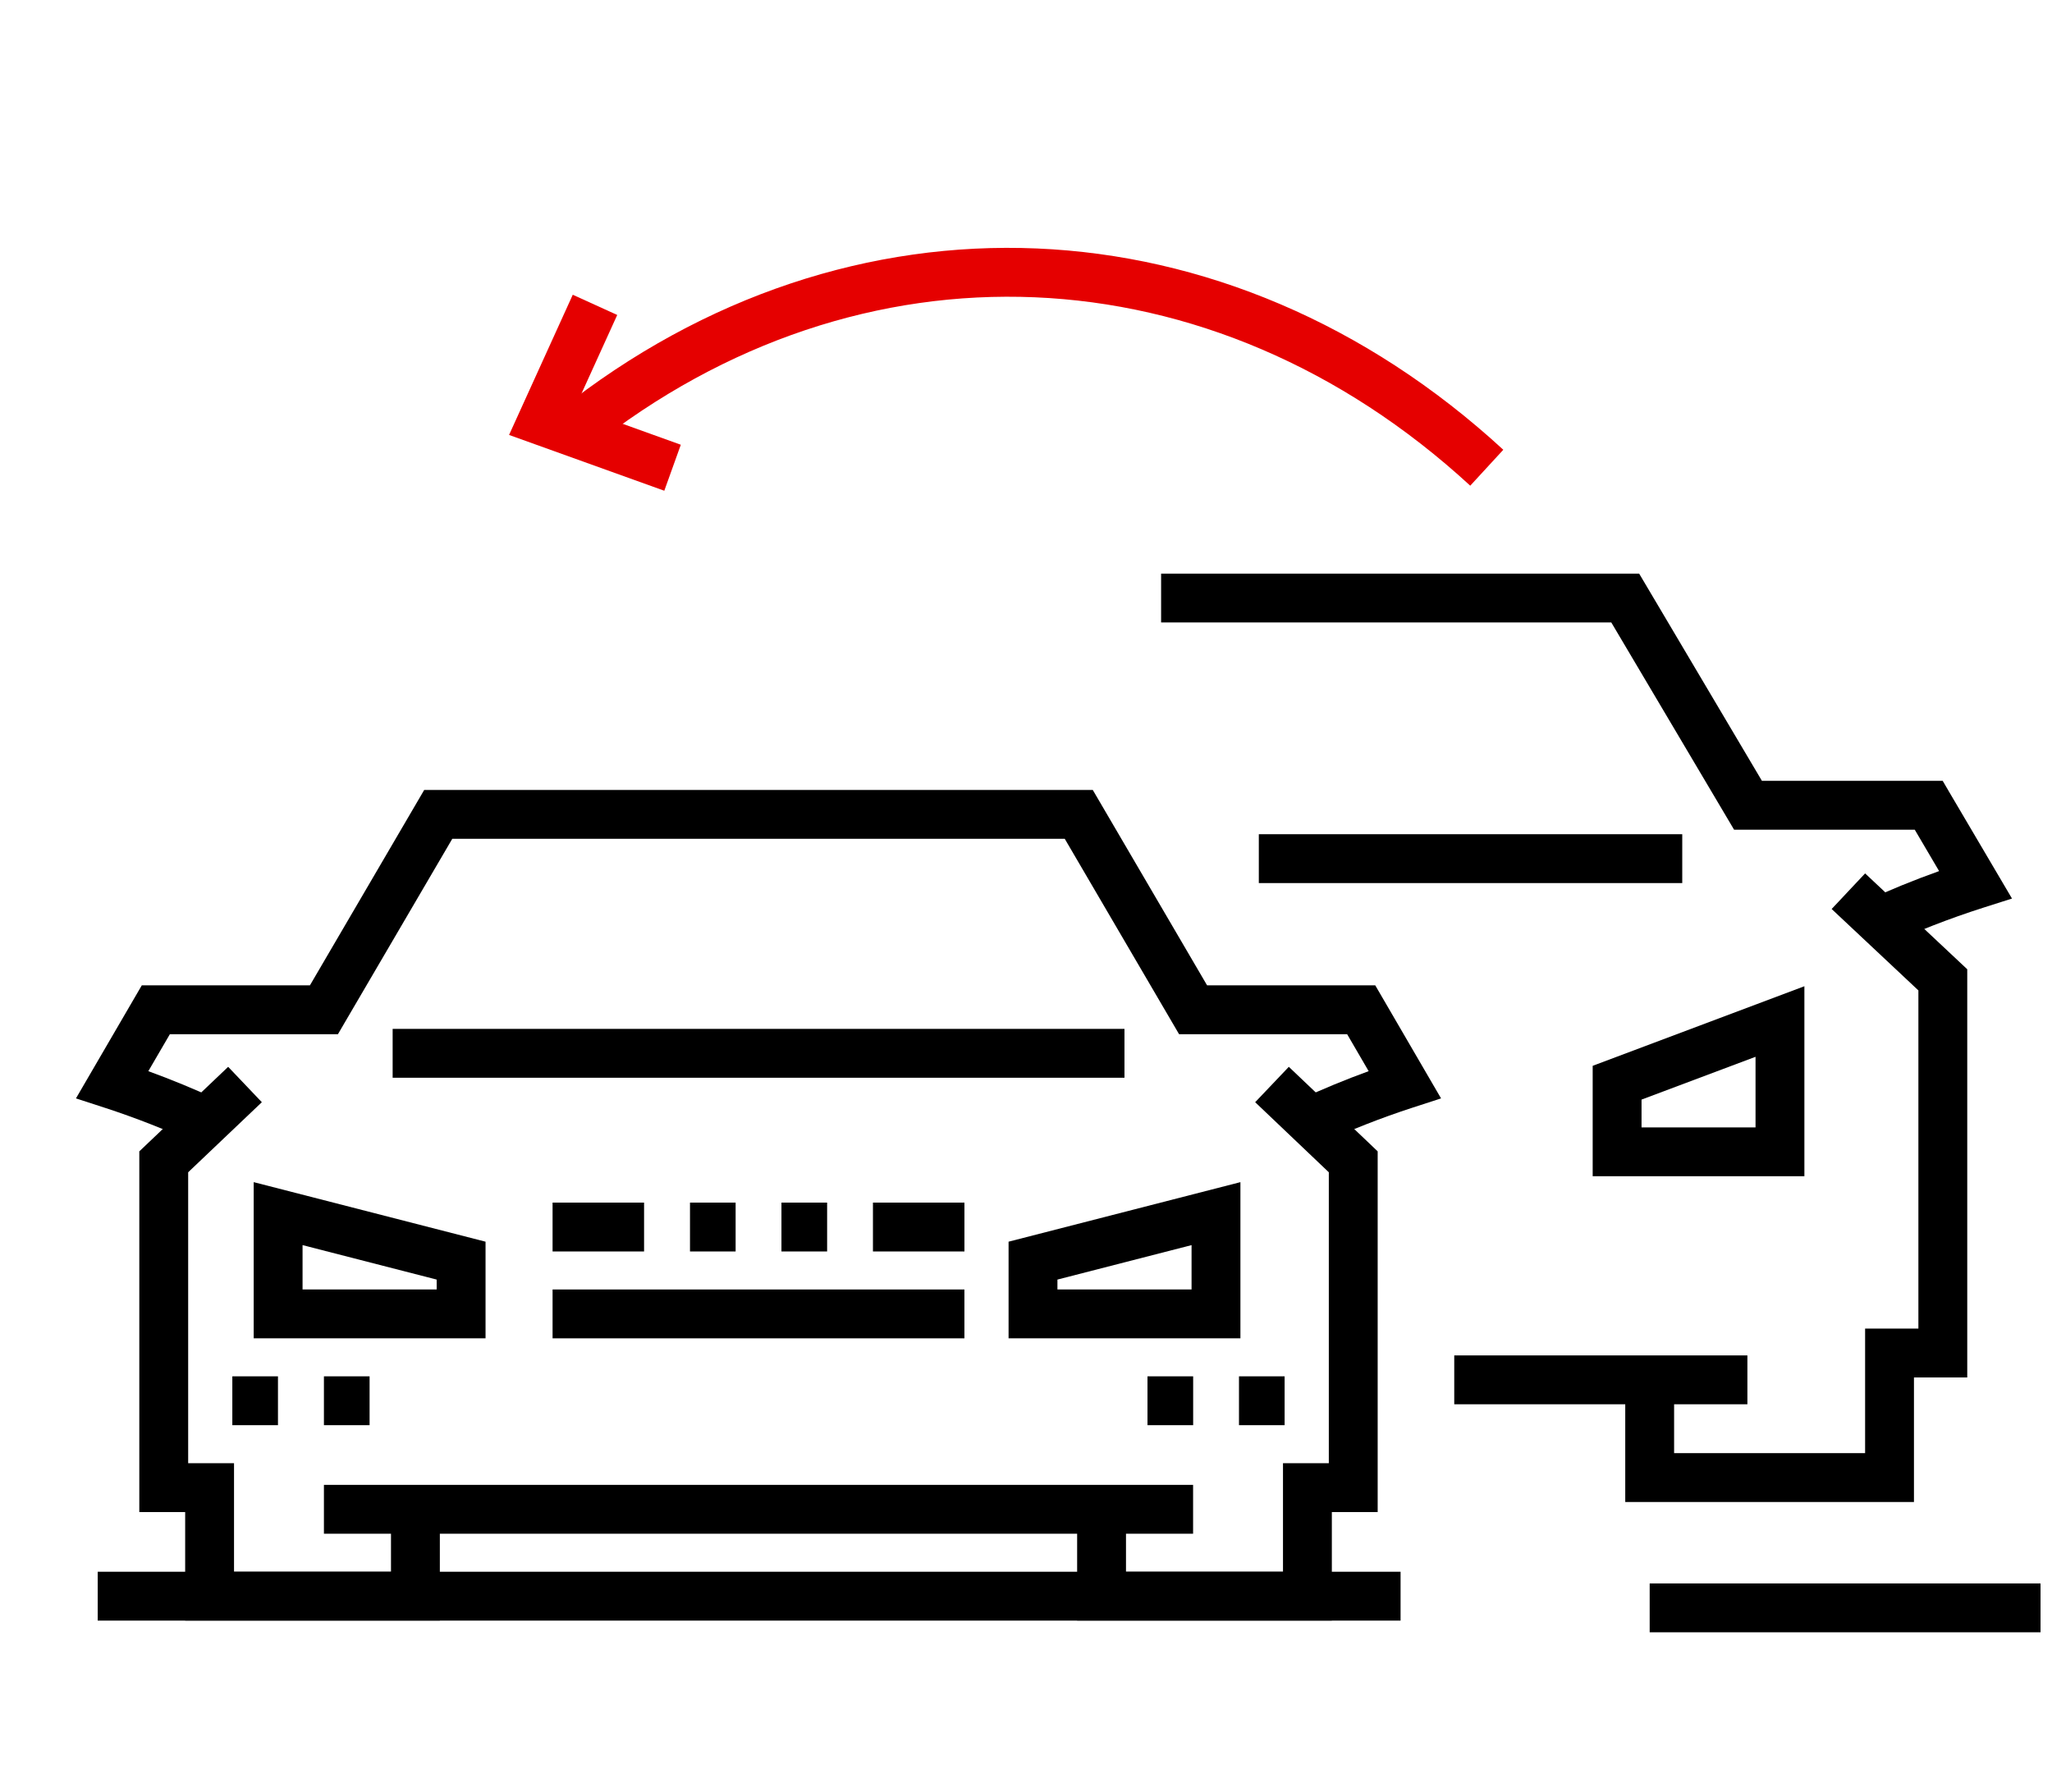
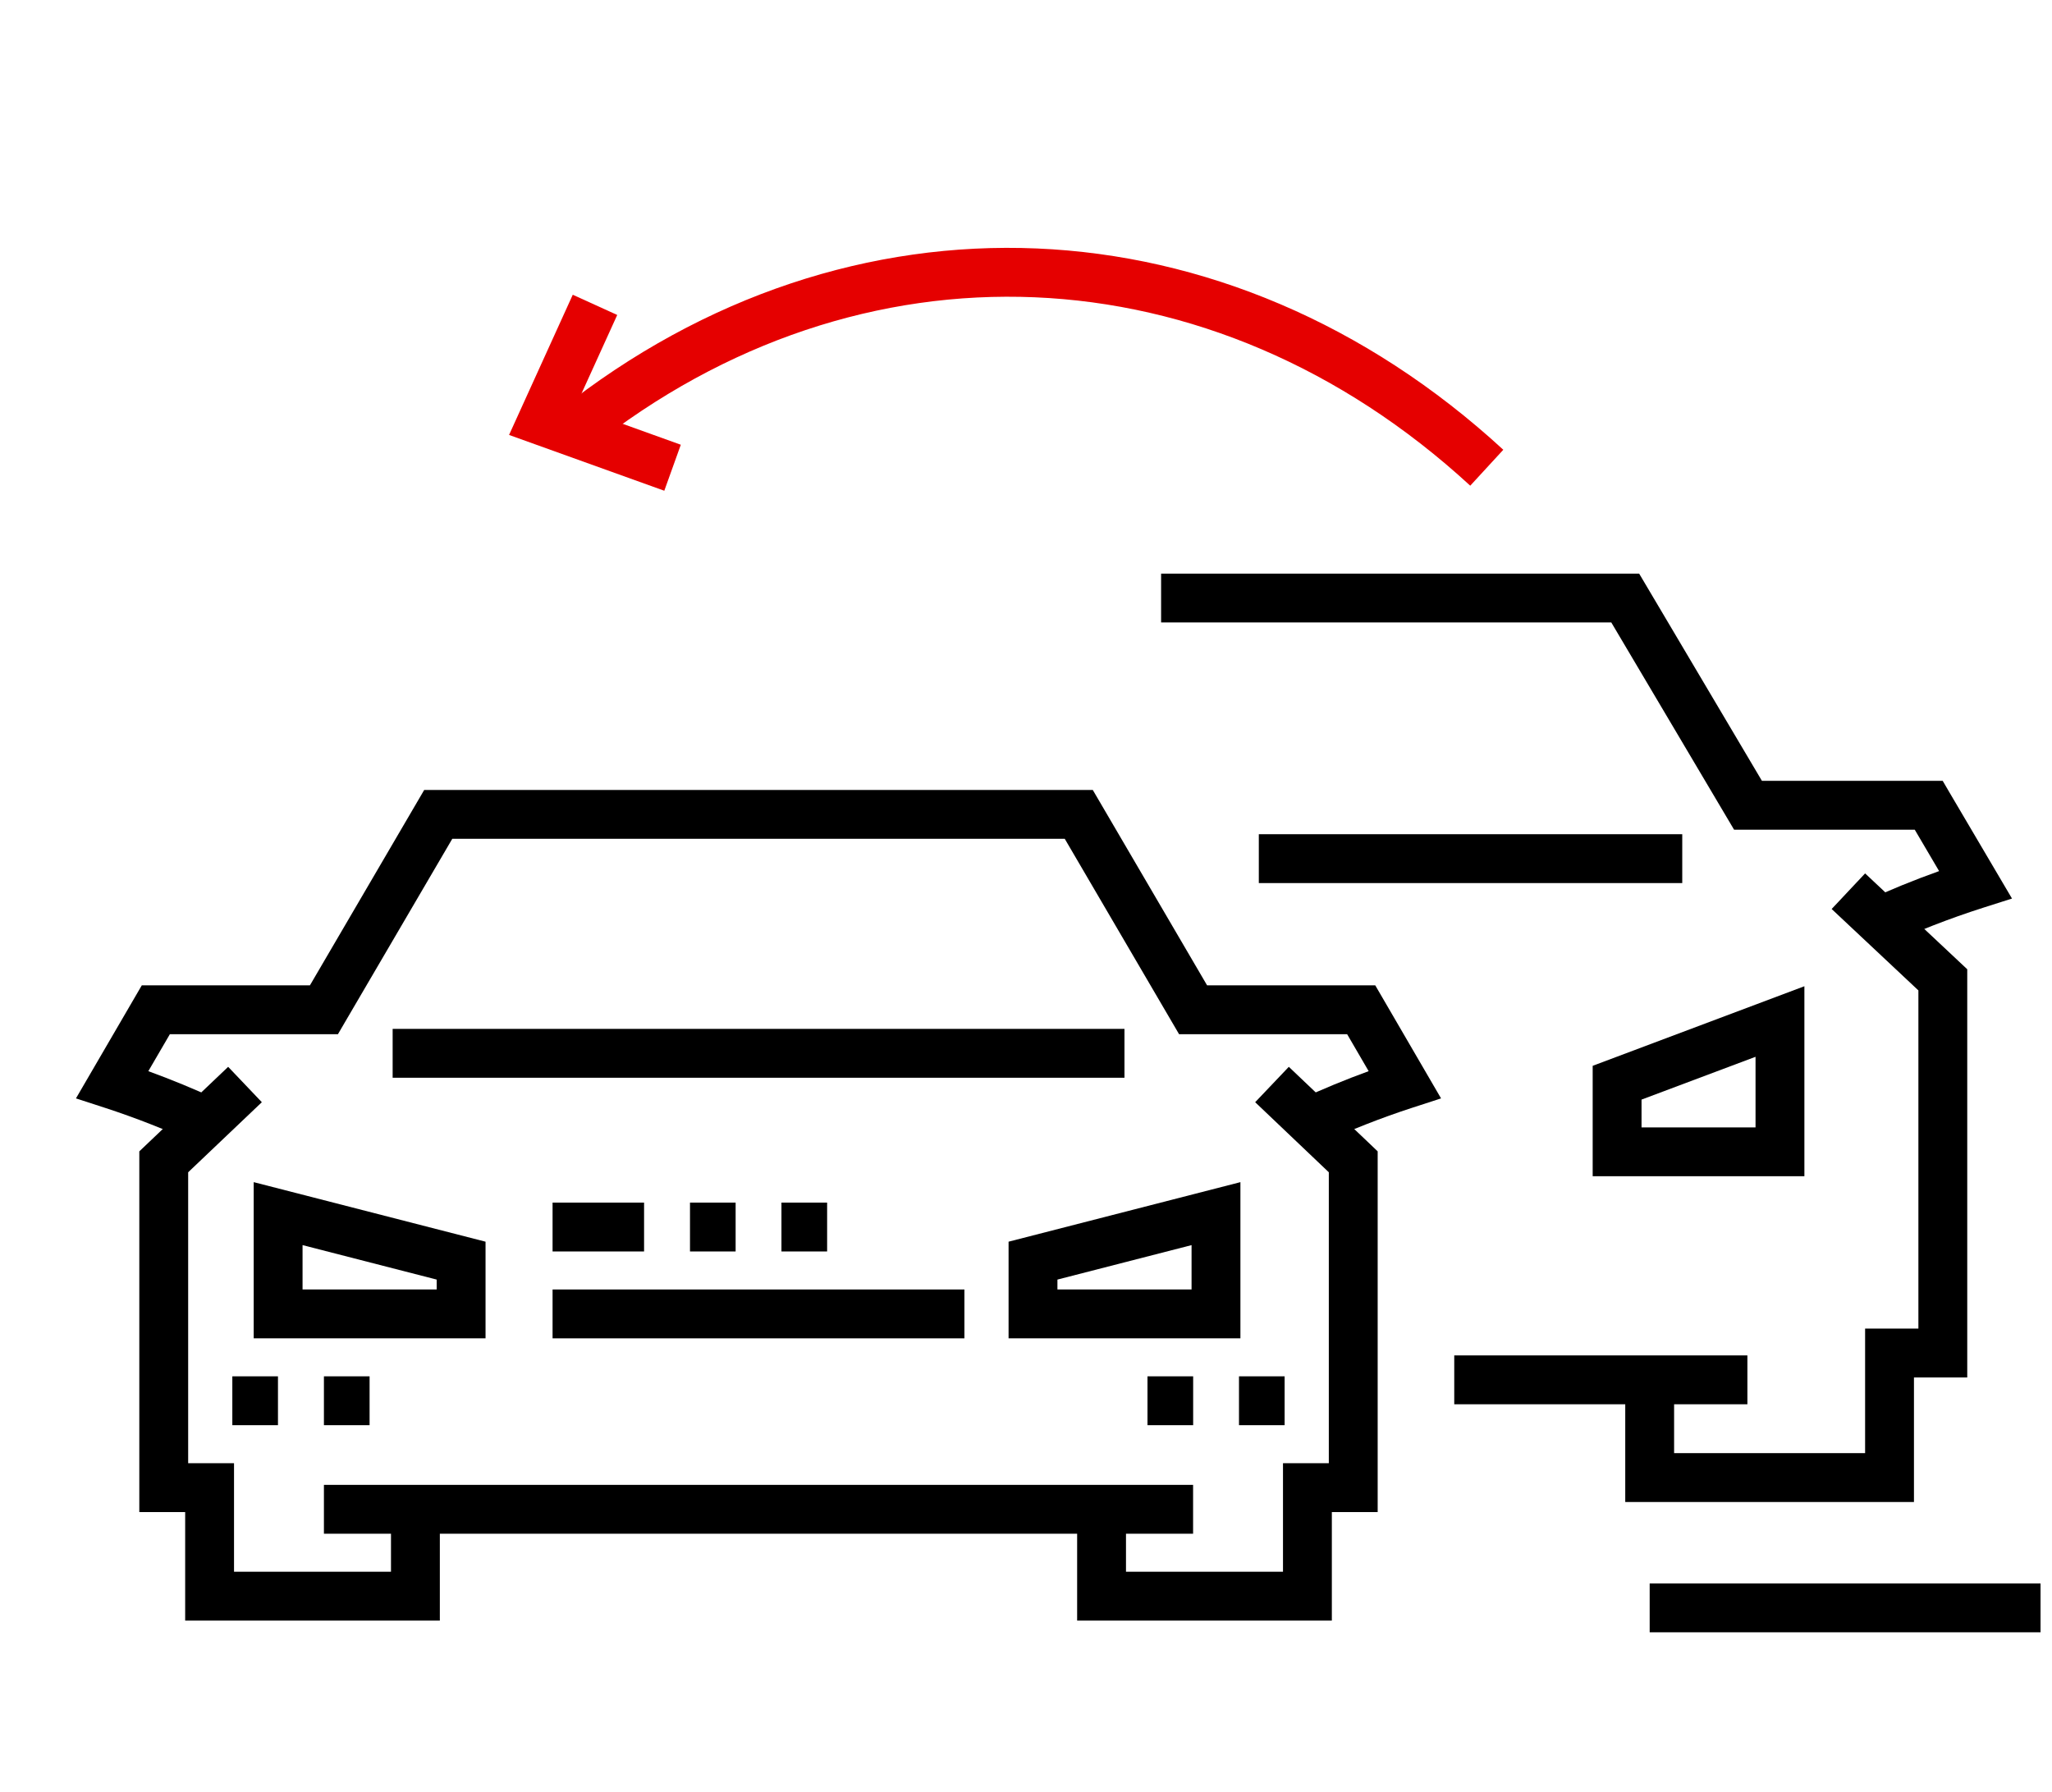
<svg xmlns="http://www.w3.org/2000/svg" width="63" height="55" viewBox="0 0 63 55" fill="none">
  <g clip-path="url(#clip0_13742_15010)">
-     <path d="M43 48.25L43 49.75L3 49.75L3 48.25L43 48.25Z" fill="black" />
    <path d="M29.609 39.585V41.085H16.965V39.585H29.609Z" fill="black" />
-     <path d="M29.61 36.918V38.418H26.801V36.918H29.61Z" fill="black" />
    <path d="M25.394 36.918V38.418H23.992V36.918H25.394Z" fill="black" />
    <path d="M39.44 42.251V43.751H38.039V42.251H39.44Z" fill="black" />
    <path d="M36.632 42.251V43.751H35.23V42.251H36.632Z" fill="black" />
    <path d="M11.347 42.251V43.751H9.945V42.251H11.347Z" fill="black" />
    <path d="M8.534 42.251V43.751H7.133V42.251H8.534Z" fill="black" />
    <path d="M22.585 36.918V38.418H21.184V36.918H22.585Z" fill="black" />
    <path d="M19.774 36.918V38.418H16.965V36.918H19.774Z" fill="black" />
    <path d="M34.523 31.585V33.085H12.055V31.585H34.523Z" fill="black" />
    <path d="M42.065 35.123L42.297 35.345V46.418H40.89V49.75H33.07V46.333H34.57V48.25H39.39V44.918H40.797V35.987L38.536 33.836L39.569 32.75L42.065 35.123Z" fill="black" />
    <path d="M36.63 45.583V47.083H9.945V45.583H36.63Z" fill="black" />
    <path d="M8.039 33.836L5.777 35.987V44.918H7.185V48.25H12.004V46.333H13.504V49.75H5.685V46.418H4.277V35.345L7.005 32.75L8.039 33.836Z" fill="black" />
    <path d="M14.907 38.118V41.085H7.789V36.29L14.907 38.118ZM9.289 39.585H13.407V39.281L9.289 38.223V39.585Z" fill="black" />
    <path d="M38.083 41.085H30.965V38.118L38.083 36.29V41.085ZM32.465 39.281V39.585H36.583V38.223L32.465 39.281Z" fill="black" />
    <path d="M33.55 24.25L37.06 30.249H42.223L44.243 33.719L43.359 34.006C42.401 34.318 41.468 34.685 40.563 35.106L39.931 33.746C40.613 33.428 41.31 33.142 42.02 32.883L41.36 31.749H36.2L32.69 25.75H13.886L10.592 31.377L10.375 31.749H5.215L4.554 32.883C5.264 33.142 5.962 33.428 6.645 33.746L6.012 35.106C5.107 34.685 4.173 34.318 3.215 34.006L2.332 33.719L4.353 30.249H9.515L13.024 24.25H33.55Z" fill="black" />
    <path d="M51.648 25.609V27.109H38.648V25.609H51.648Z" fill="black" />
    <path d="M53.648 41.609V43.109H44.648V41.609H53.648Z" fill="black" />
    <path d="M60.398 29.755V42.285H58.762V46.109H49.898V42.303H51.398V44.609H57.262V40.785H58.898V30.404L56.235 27.905L57.262 26.812L60.398 29.755Z" fill="black" />
    <path d="M55.398 36.109H48.898V32.719L55.398 30.276V36.109ZM50.398 33.756V34.609H53.898V32.442L50.398 33.756Z" fill="black" />
    <path d="M50.325 17.609L54.094 23.97H59.644L59.86 24.34L61.772 27.584L60.876 27.869C59.848 28.198 58.848 28.588 57.87 29.039L57.241 27.678C57.992 27.331 58.755 27.019 59.534 26.741L58.786 25.47H53.239L49.47 19.109H35.648V17.609H50.325Z" fill="black" />
    <path d="M62.648 48.609V50.109H50.648V48.609H62.648Z" fill="black" />
    <path d="M17.18 12.59C26.086 5.519 37.691 6.022 46.154 13.807L45.139 14.91C37.207 7.615 26.429 7.163 18.113 13.765L17.18 12.59Z" fill="#E50000" />
    <path d="M18.95 9.669L17.668 12.489L20.902 13.653L20.395 15.065L15.629 13.352L17.585 9.048L18.95 9.669Z" fill="#E50000" />
  </g>
  <defs>
    <clipPath id="clip0_13742_15010">
      <rect width="63" height="55" fill="white" />
    </clipPath>
  </defs>
</svg>